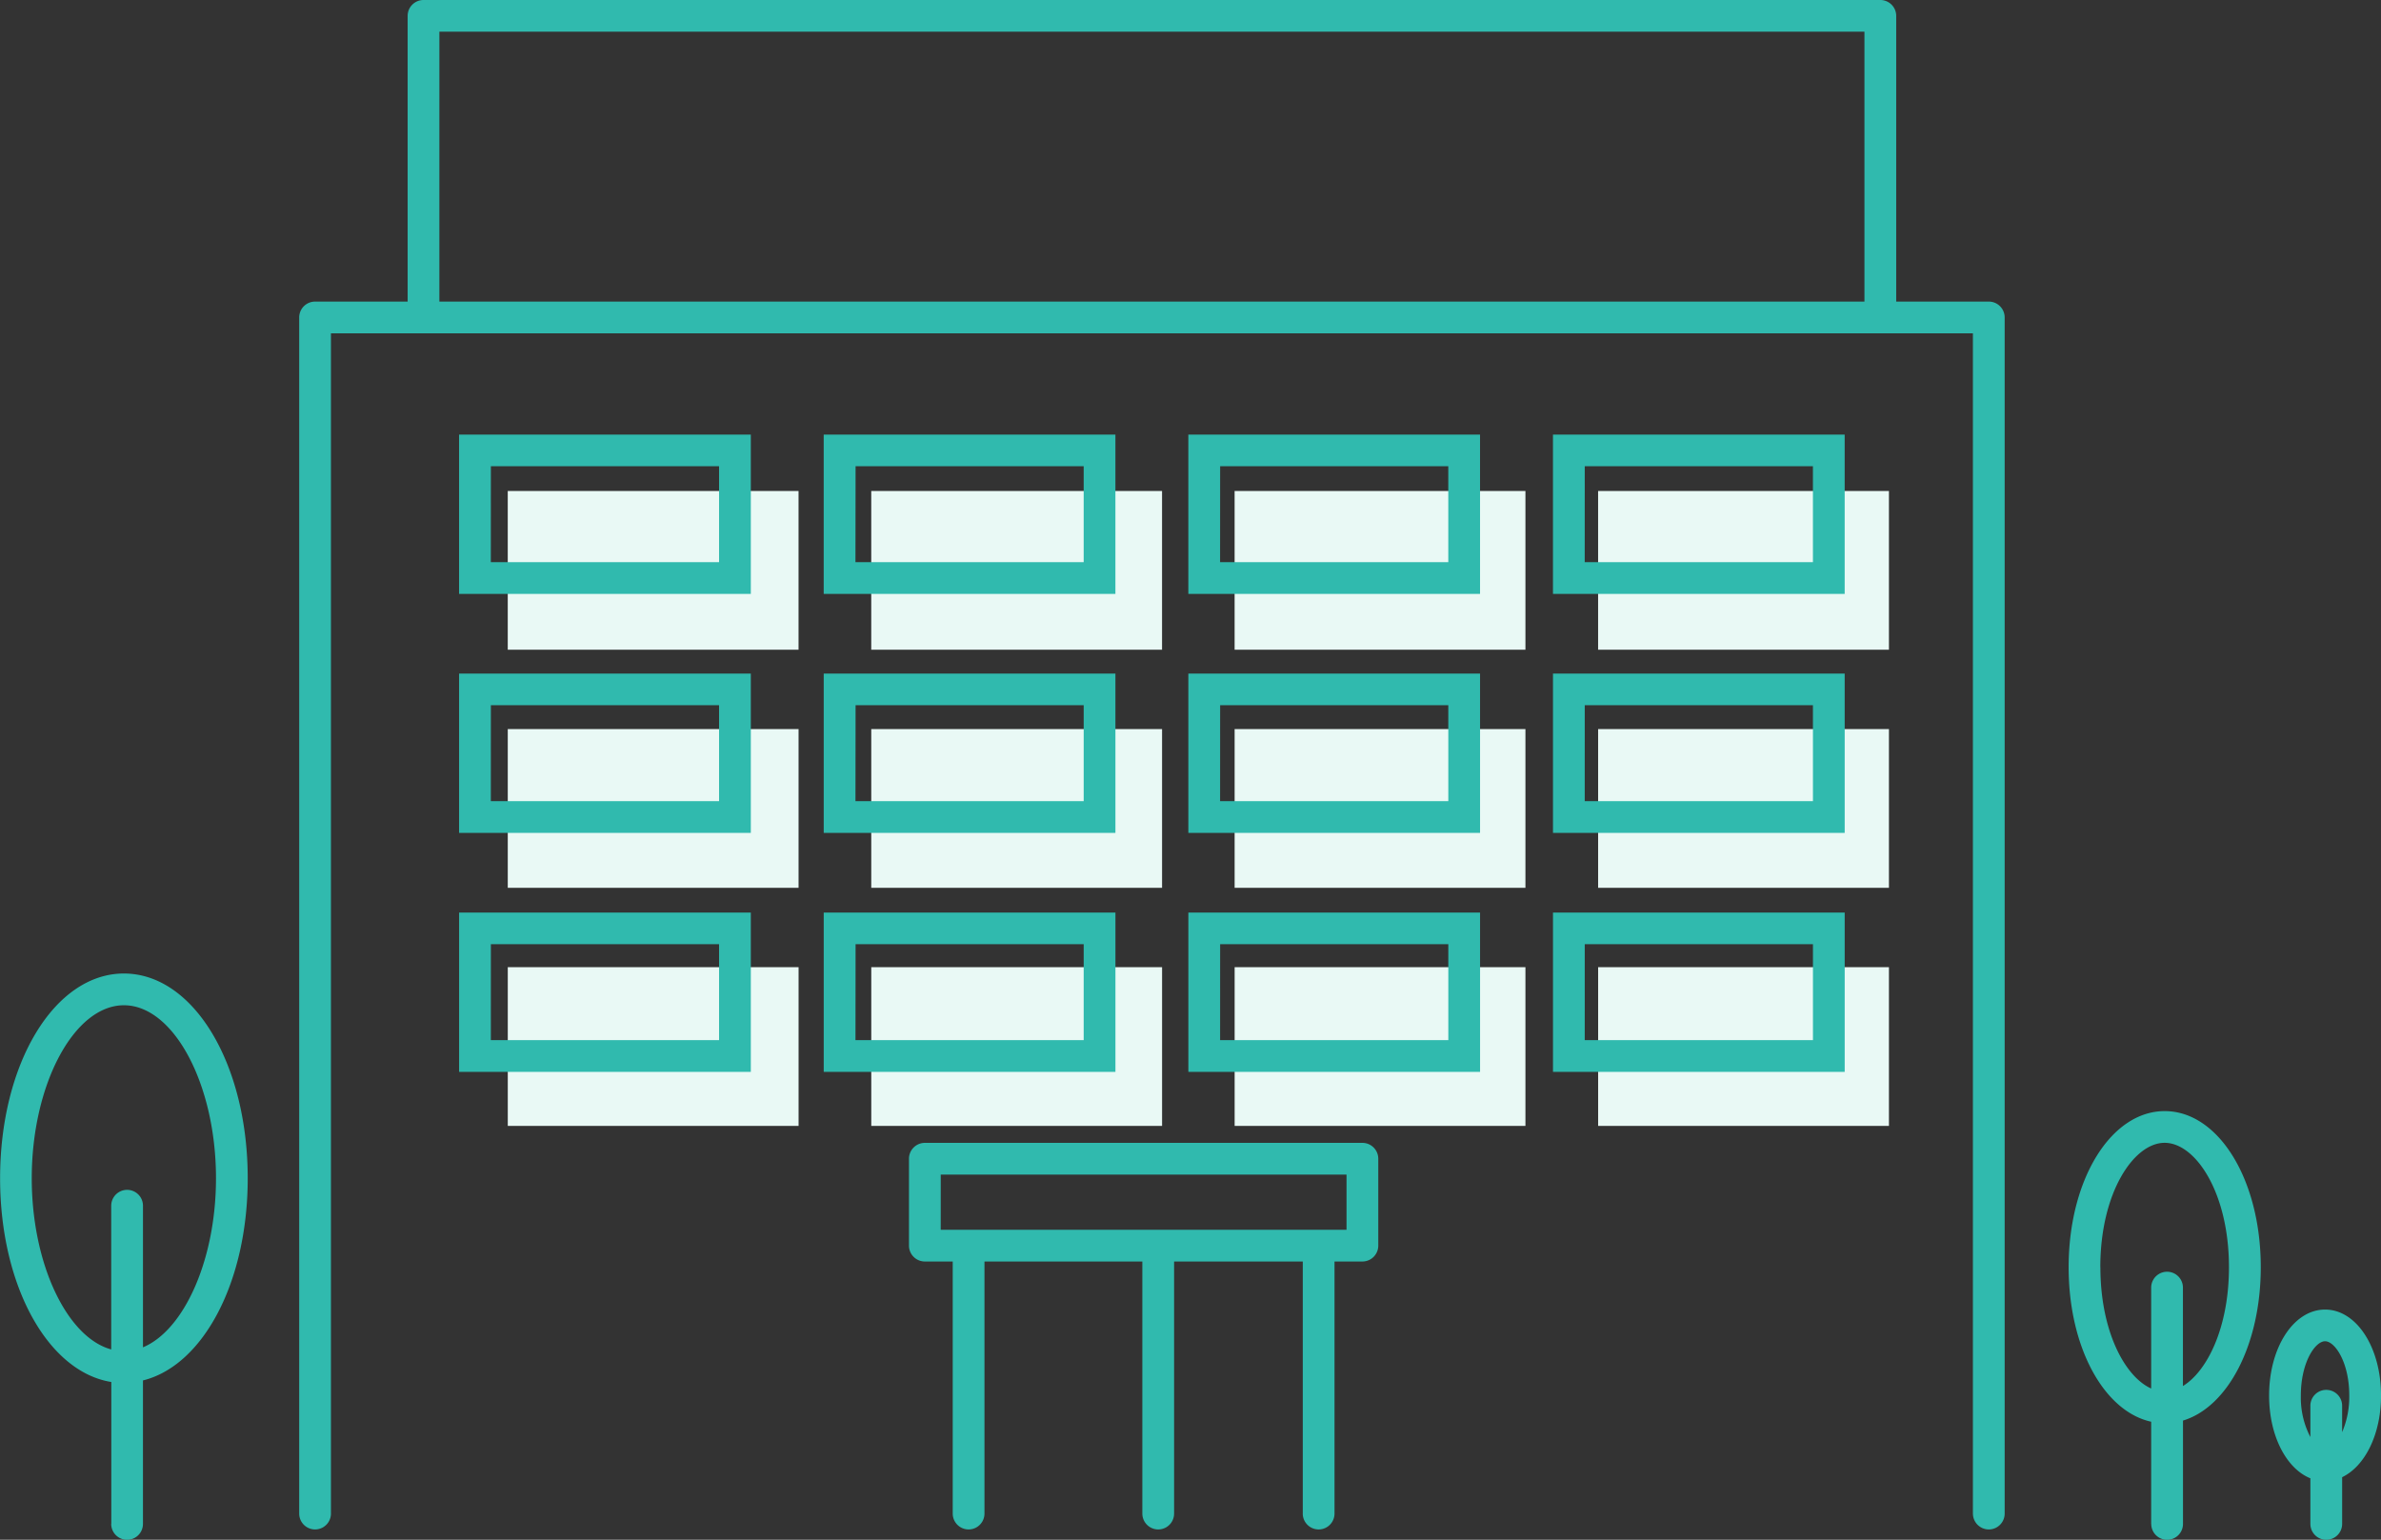
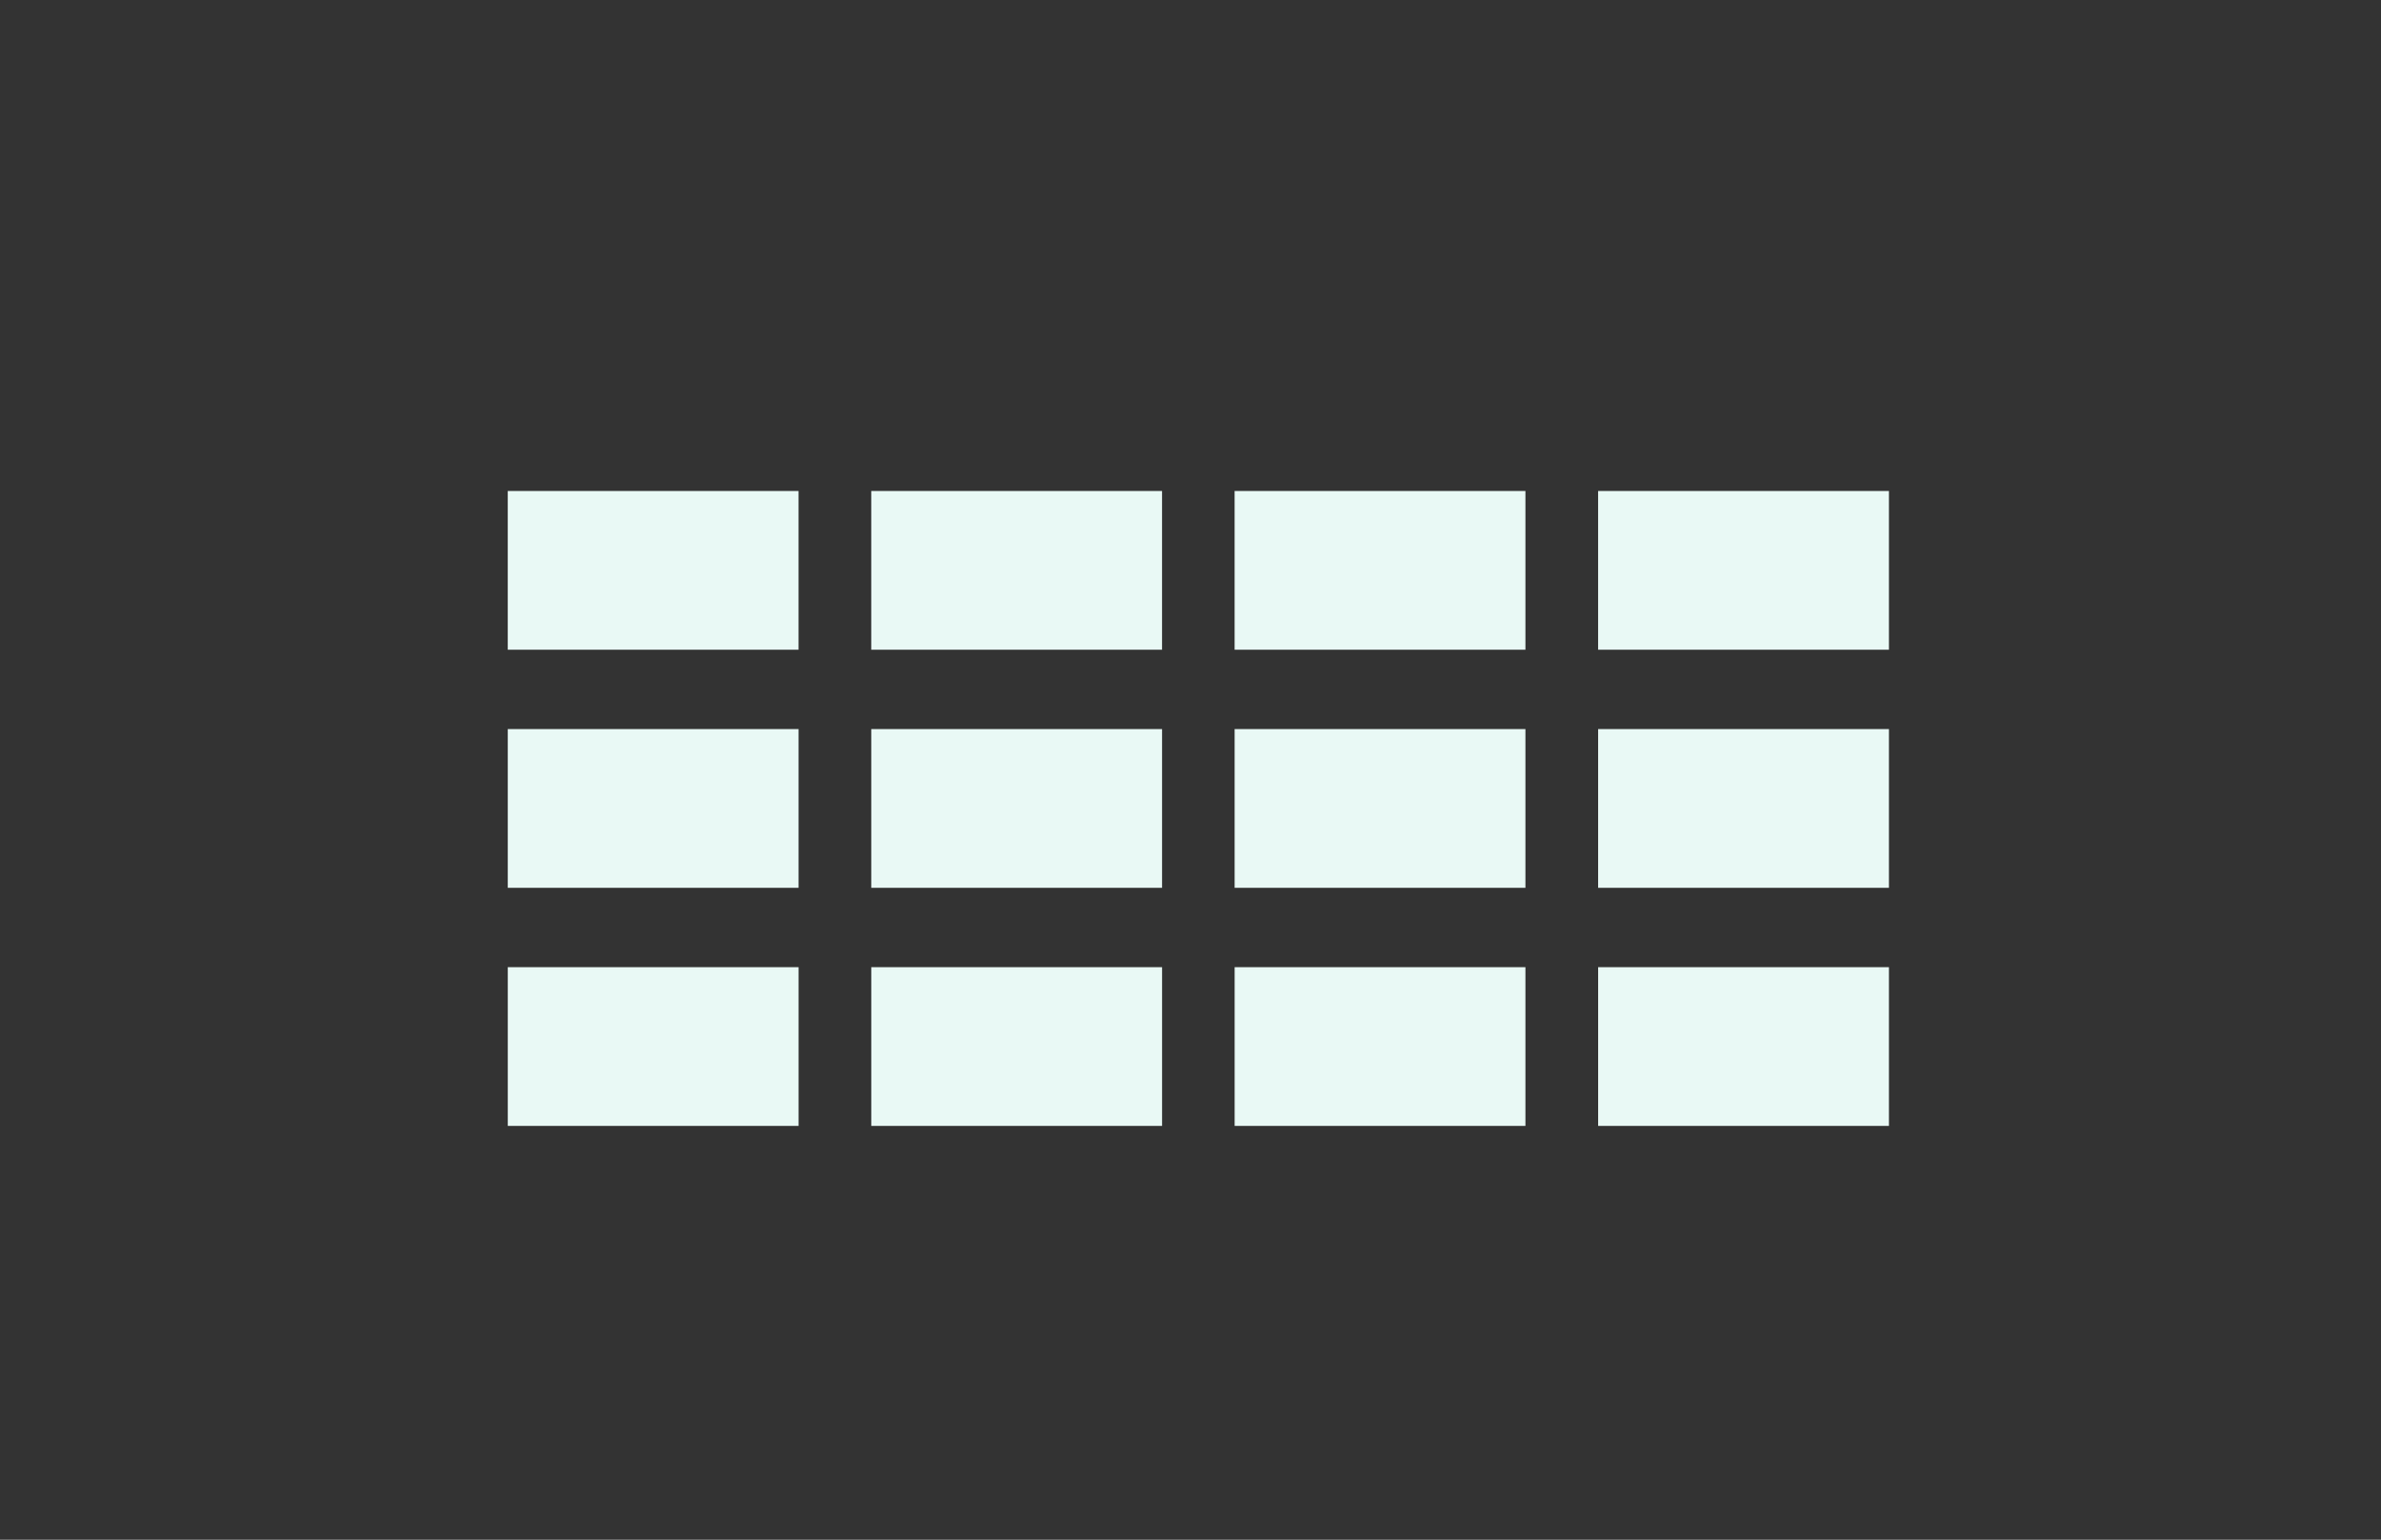
<svg xmlns="http://www.w3.org/2000/svg" width="149.999" height="97.003" viewBox="0 0 149.999 97.003">
  <rect x="0" y="0" width="149.999" height="97.003" fill="#333333" stroke="none" />
  <g id="icon" transform="translate(-608 -1881.988)">
    <path id="iconbg" d="M708.68,1952.92v-10H727v10Zm-22.9,0v-10H704.1v10Zm-22.891,0v-10h18.32v10Zm-22.9,0v-10h18.32v10Zm68.69-15v-10H727v10Zm-22.9,0v-10H704.1v10Zm-22.891,0v-10h18.32v10Zm-22.9,0v-10h18.32v10Zm68.69-15v-10H727v10Zm-22.9,0v-10H704.1v10Zm-22.891,0v-10h18.32v10Zm-22.9,0v-10h18.32v10Z" fill="#e9f9f5" />
-     <path id="icon-2" data-name="icon" d="M753.55,1977.994v-2.873c-1.512-.612-2.6-2.672-2.6-5.213,0-3.038,1.549-5.418,3.526-5.418s3.525,2.38,3.525,5.418c0,2.454-1.019,4.455-2.45,5.142v2.944a1,1,0,0,1-2,0Zm-.6-8.086a5.358,5.358,0,0,0,.6,2.613v-1.972a1,1,0,0,1,2,0v1.665a5.655,5.655,0,0,0,.45-2.306c0-2.089-.9-3.422-1.525-3.422S752.949,1967.819,752.949,1969.908Zm-9.429,8.086v-6.438c-2.977-.652-5.2-4.687-5.2-9.734,0-5.515,2.659-9.835,6.052-9.835s6.052,4.32,6.052,9.835c0,4.873-2.076,8.808-4.9,9.661v6.511a1,1,0,0,1-2,0Zm-3.2-16.172c0,4.015,1.534,6.894,3.2,7.642v-6.357a1,1,0,0,1,2,0v6.2c1.546-.946,2.9-3.715,2.9-7.483,0-4.689-2.1-7.839-4.052-7.839S740.316,1957.133,740.316,1961.822Zm-125.309,16.172v-8.941c-3.988-.638-7.006-6.045-7.006-12.834,0-7.233,3.426-12.9,7.8-12.9s7.8,5.666,7.8,12.9c0,6.551-2.815,11.8-6.6,12.736v9.039a1,1,0,0,1-2,0ZM610,1956.219c0,5.4,2.223,10.028,5.007,10.782v-9.053a1,1,0,0,1,2,0v8.921c2.588-1.077,4.6-5.515,4.6-10.65,0-5.909-2.658-10.9-5.8-10.9S610,1950.31,610,1956.219Zm122.29,21.123v-74.356H628.849v74.356a1,1,0,0,1-2,0v-75.354a1,1,0,0,1,1-1h5.832v-18a1,1,0,0,1,1-1h91.777a1,1,0,0,1,1,1v18h5.833a1,1,0,0,1,1,1v75.354a1,1,0,0,1-2,0Zm-96.61-76.352h89.777v-17.005H635.681Zm54.393,76.352v-15.88h-8.107v15.88a1,1,0,0,1-2,0v-15.88h-9.946v15.88a1,1,0,0,1-2,0v-15.88h-1.756a1,1,0,0,1-1-1v-5.474a1,1,0,0,1,1-1h27.565a1,1,0,0,1,1,1v5.474a1,1,0,0,1-1,1h-1.757v15.88a1,1,0,0,1-2,0Zm-22.809-17.877h25.565v-3.477H667.265Zm38.572-9.949v-10.036h18.377v10.036Zm2-2h14.377v-6.043H707.837Zm-24.971,2v-10.036h18.377v10.036Zm2-2h14.377v-6.043H684.867Zm-24.971,2v-10.036h18.377v10.036Zm2-2h14.377v-6.043H661.9Zm-24.971,2v-10.036H655.3v10.036Zm2-2H653.3v-6.043H638.924Zm66.913-13.056v-10.036h18.377v10.036Zm2-2h14.377v-6.043H707.837Zm-24.971,2v-10.036h18.377v10.036Zm2-2h14.377v-6.043H684.867Zm-24.971,2v-10.036h18.377v10.036Zm2-2h14.378v-6.043H661.9Zm-24.971,2v-10.036H655.3v10.036Zm2-2H653.3v-6.043H638.924Zm66.913-13.057v-10.036h18.377v10.036Zm2-2h14.377v-6.043H707.837Zm-24.971,2v-10.036h18.377v10.036Zm2-2h14.377v-6.043H684.867Zm-24.971,2v-10.036h18.377v10.036Zm2-2h14.378v-6.043H661.9Zm-24.971,2v-10.036H655.3v10.036Zm2-2H653.3v-6.043H638.924Z" fill="#30baae" />
  </g>
</svg>